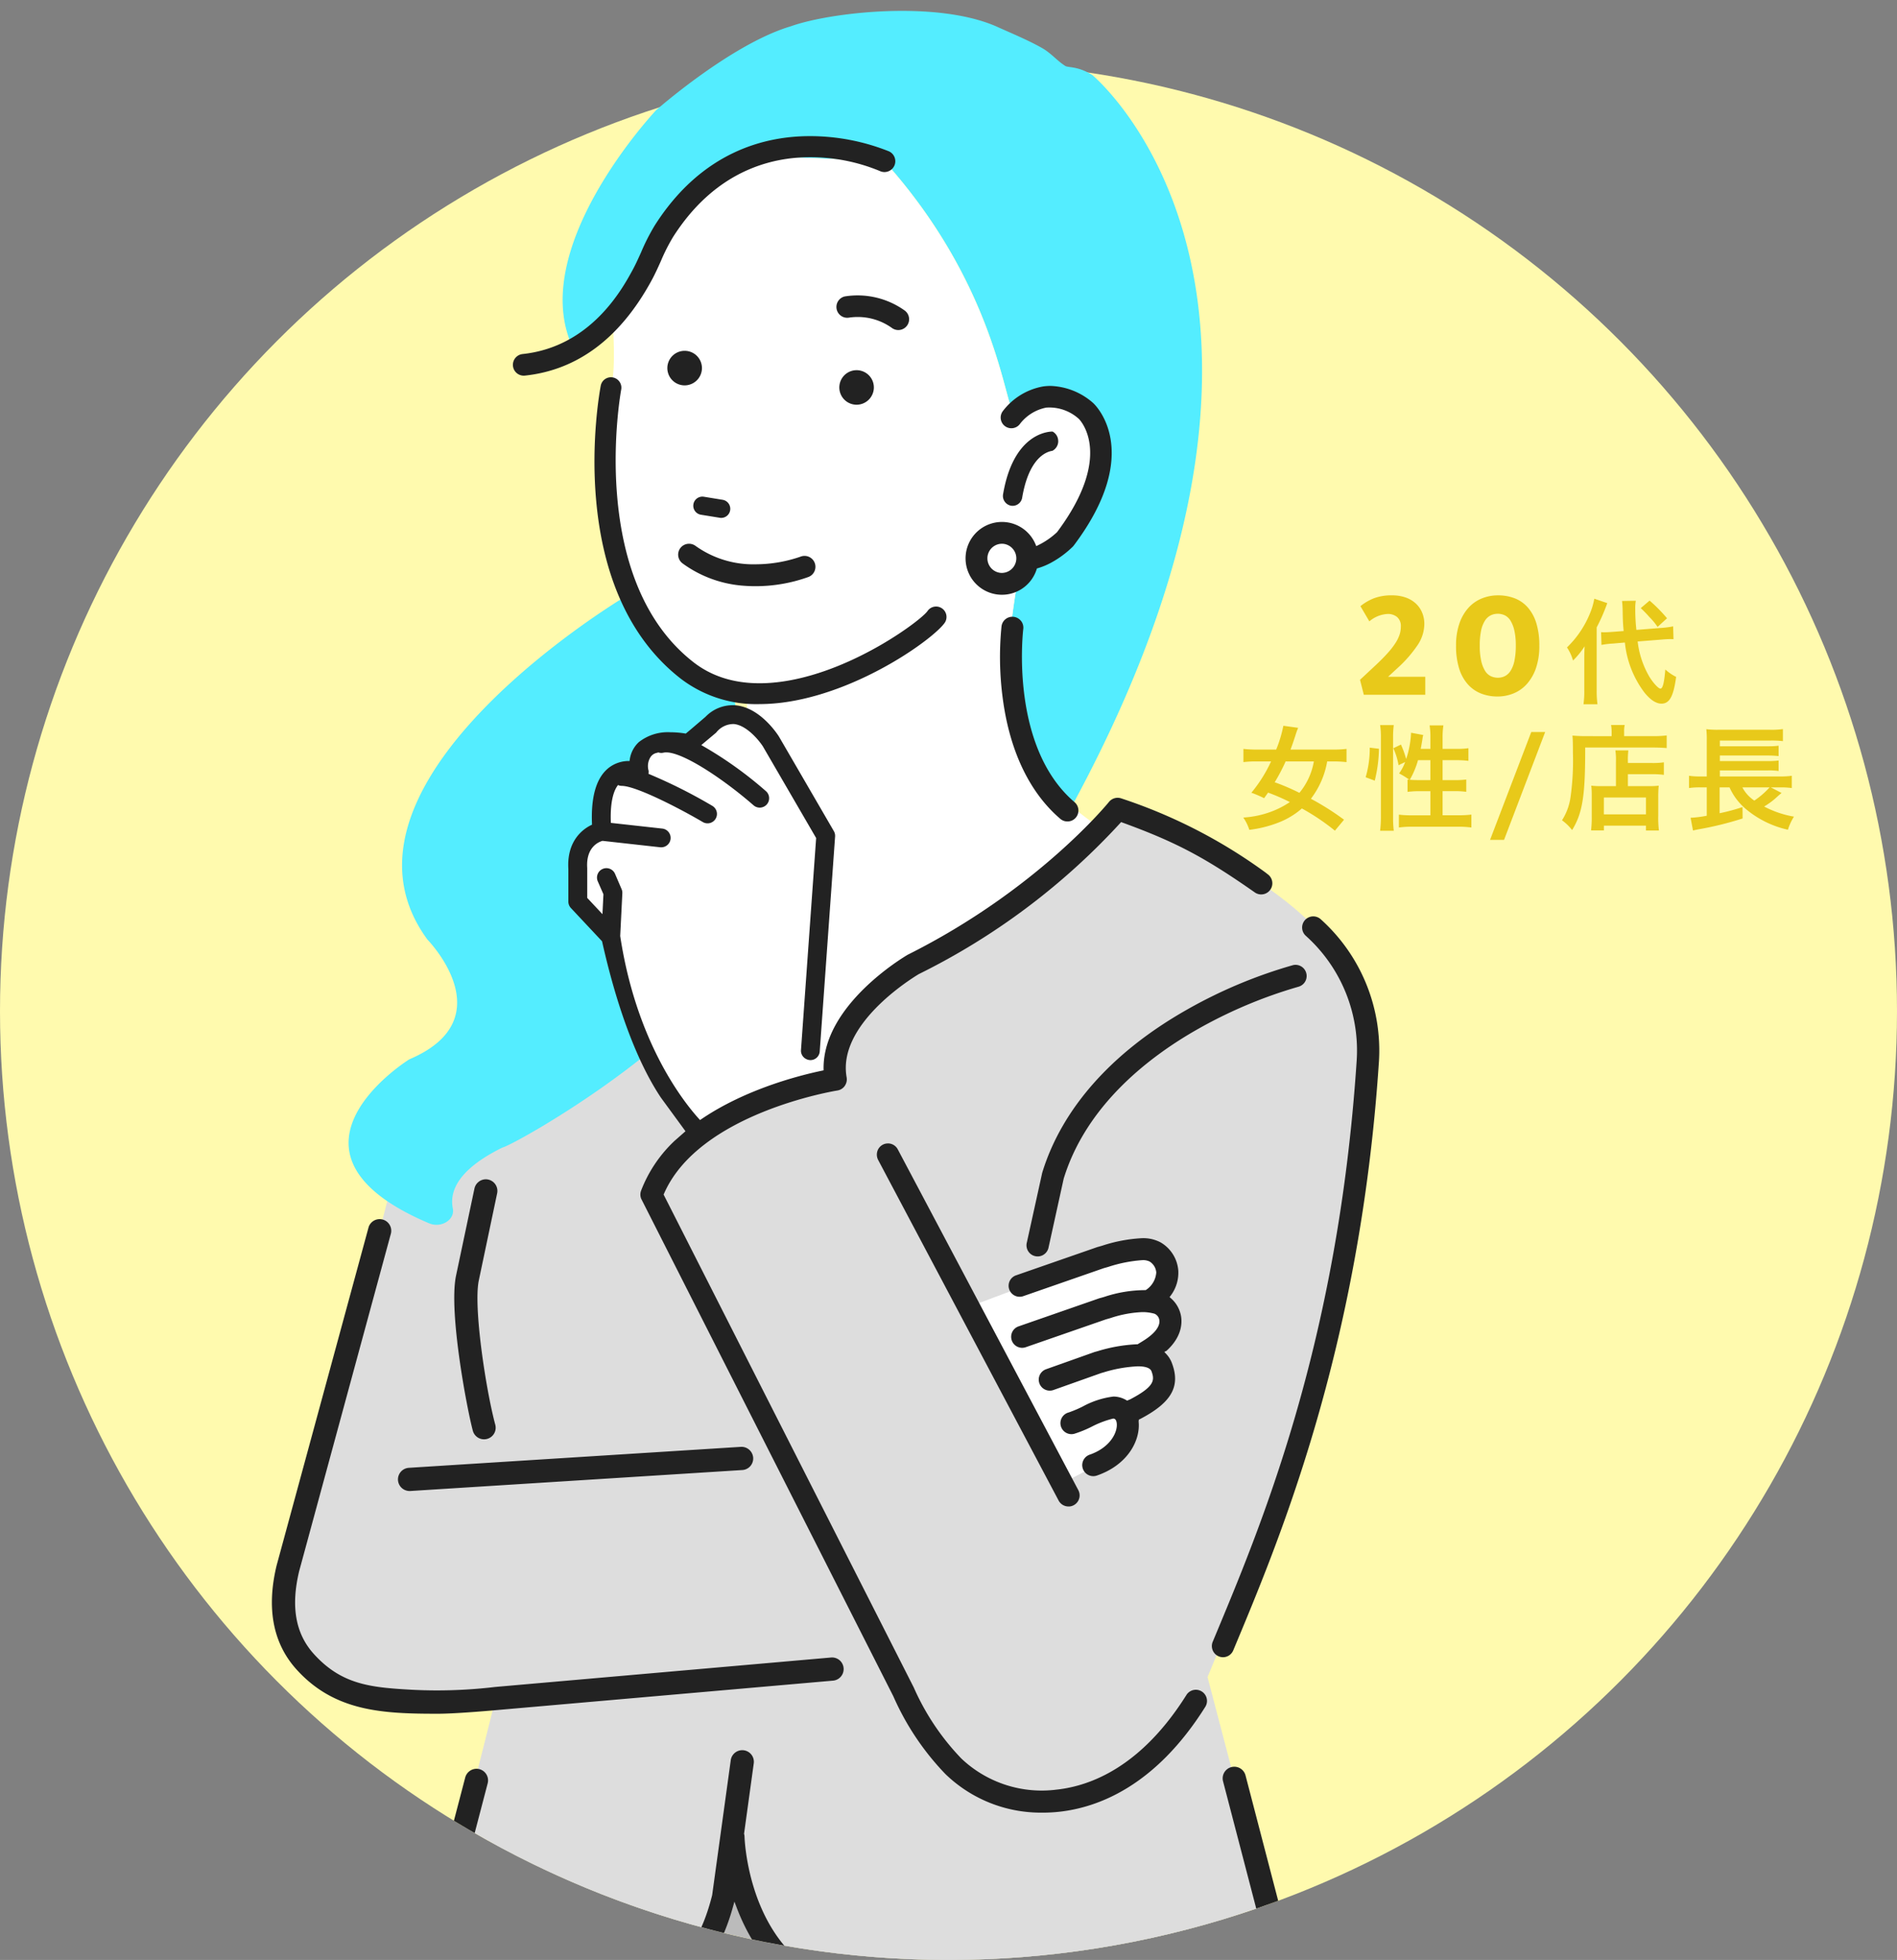
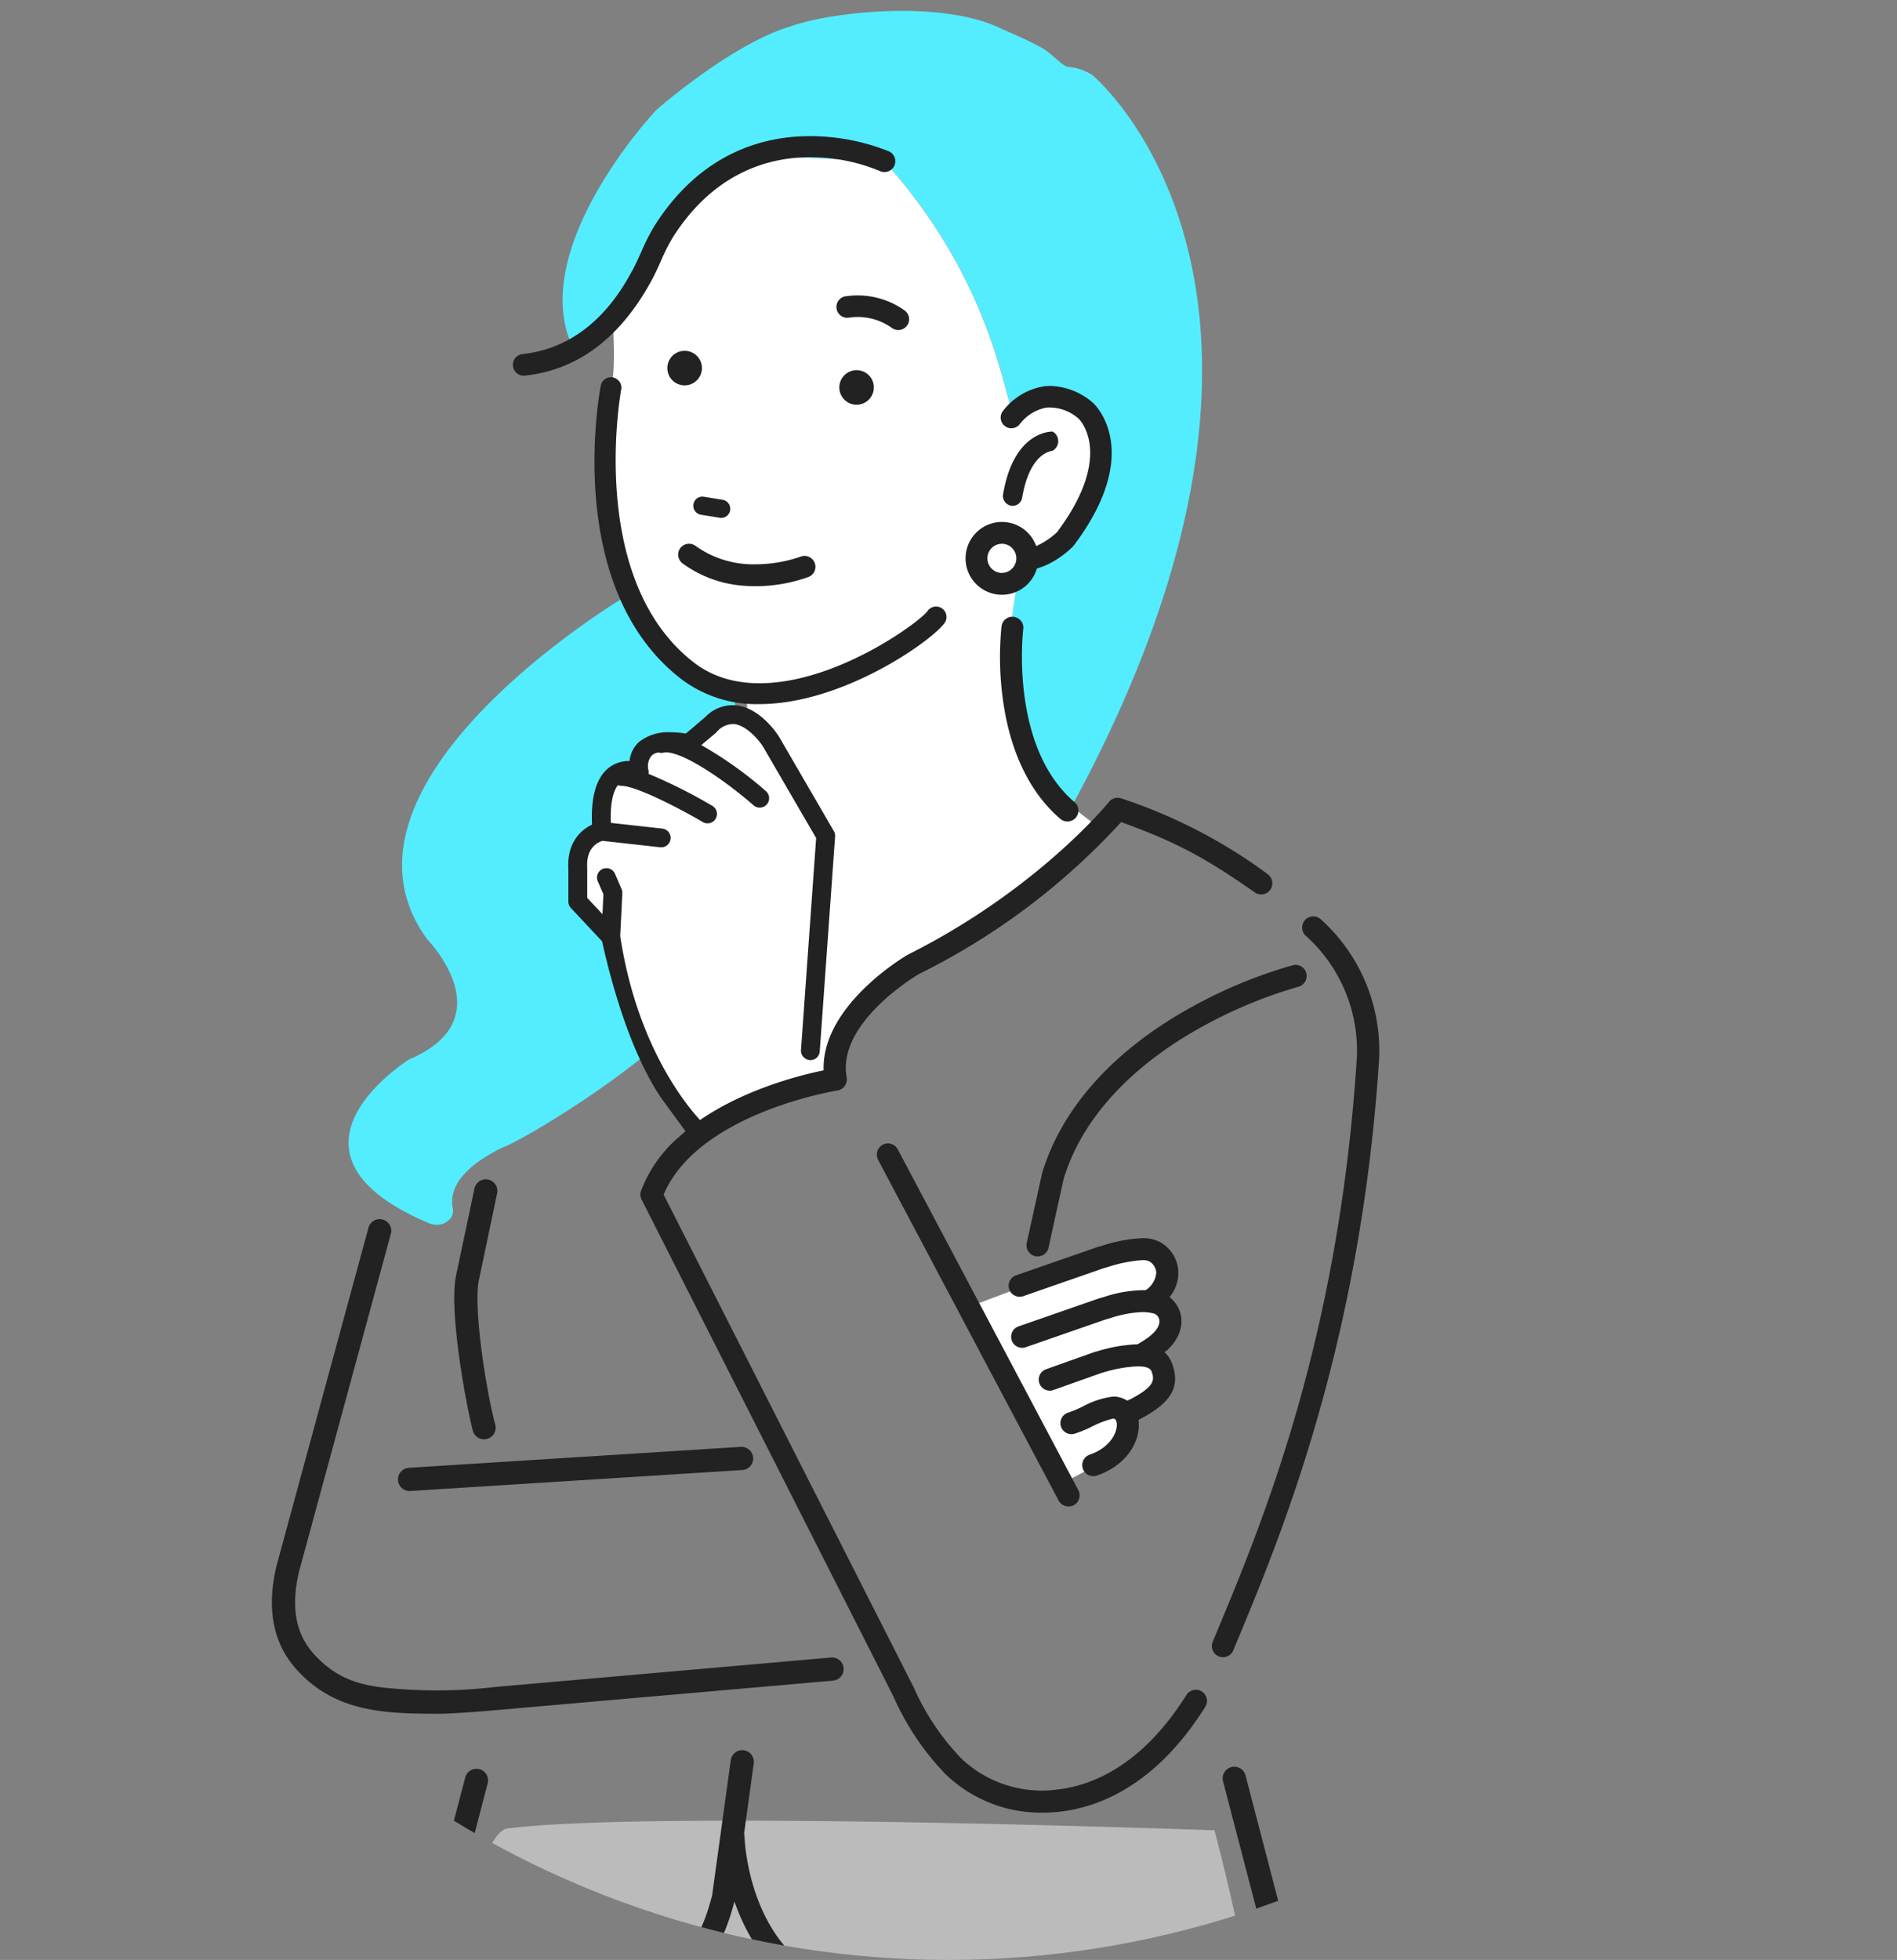
<svg xmlns="http://www.w3.org/2000/svg" width="300" height="309.834" viewBox="0 0 300 309.834">
  <rect x="0" y="0" width="300" height="309.834" fill="#808080" stroke="none" />
  <defs>
    <clipPath id="clip-path">
      <path id="パス_4246" data-name="パス 4246" d="M150-9.834c82.843,0,150,76.992,150,159.834A150,150,0,0,1,0,150C0,67.157,67.157-9.834,150-9.834Z" transform="translate(-55 8.373)" fill="#fffaae" />
    </clipPath>
  </defs>
  <g id="グループ_740" data-name="グループ 740" transform="translate(-810 -4496.166)">
-     <circle id="楕円形_7" data-name="楕円形 7" cx="150" cy="150" r="150" transform="translate(810 4506)" fill="#fffaae" />
    <g id="マスクグループ_16" data-name="マスクグループ 16" transform="translate(865 4497.627)" clip-path="url(#clip-path)">
      <path id="パス_4241" data-name="パス 4241" d="M149.125,291.574s-88.6-3.224-111.828-.291c-3.43.433-6.977,14.946-6.983,14.964-8.348,23.824-3.171,48.911-3.147,49.166a.364.364,0,0,0,.364.33H157.4a.365.365,0,0,0,.364-.328c2.384-23.827-8.639-63.841-8.736-64.132" transform="translate(-12.061 -3.695)" fill="#bbb" />
-       <path id="パス_4242" data-name="パス 4242" d="M172.2,160.207c-1.1-4.607-2.671-6.011-2.671-6.011-4.27-6.9-11.827-12.327-18.9-16.234a92.351,92.351,0,0,0-16.883-8.227s-.387.479-1.143,1.321l-.3.12a48.977,48.977,0,0,1-2.9,4.11c-7.429,8.48-17.565,13.859-27.18,19.411-4.19,2.42-8.294,4.915-10.864,9.178A17.936,17.936,0,0,0,89.3,170.5c-.247,1.43,1.033,1.124-.137,2-.56.419-4.27,1-4.965,1.268-5.139.835-8.215,3.769-13.044,5.833a28.806,28.806,0,0,1-4.17,1.739s2.111,4.625.186-.176c-10.974-15.962-12.1-23.7-12.969-26.935-.337-1.113-1.733-6.036-2-6.983l-29.928,28.93L7.311,234.035c-3.99,14.964-8.978,21.947-1,31.923,7.981,6.983,28.93,4.988,28.93,4.988l-9.167,36.368c3.319,4.794,19.177,8.48,19.177,8.48,21.021,6.638,25.816-11.8,25.816-11.8l2.582-17.332c-1.5,28.181,17.333,31.347,17.333,31.347l17.036-.674a183.532,183.532,0,0,0,39.764-5.986l11.057-2.931-10.87-41.459c16.6-39.461,23.778-79.2,23.778-79.2a106.162,106.162,0,0,0,1.515-17.39c.018-.258.039-.516.056-.775a25.985,25.985,0,0,0-1.113-9.384" transform="translate(-12.005 -3.311)" fill="#ddd" />
      <path id="パス_4243" data-name="パス 4243" d="M126.735,128.624l-1.42-.8q-.257.192-.516.379a34.005,34.005,0,0,1-2.871-2.022,1.377,1.377,0,0,1-.133-.132,19.408,19.408,0,0,1-4.17-6.963,25.406,25.406,0,0,1-1.1-5.487c-.073-.732-.126-1.507-.157-2.333a70.131,70.131,0,0,1,.529-10.661c.283-2.446.682-5.151,1.212-8.147v-.033l1.73-1.088-.327-.877c.054-.036.1-.073.154-.109.336-.23.657-.461.975-.692.2-.149.407-.3.6-.444.28-.212.552-.426.817-.638.16-.128.32-.255.474-.382.28-.233.548-.466.81-.7.143-.127.287-.253.426-.38.254-.233.5-.468.732-.7.127-.126.255-.249.376-.374.026-.026.049-.053.075-.079.432-.445.828-.889,1.2-1.33.1-.121.206-.241.3-.362.16-.2.31-.394.459-.59.118-.156.236-.312.348-.468.085-.12.17-.237.251-.356.067-.1.127-.194.191-.291a19.656,19.656,0,0,0,1.081-1.791c.056-.108.106-.215.159-.322a17.308,17.308,0,0,0,.721-1.672c.08-.22.156-.438.224-.655.033-.1.064-.206.095-.307.045-.154.085-.3.126-.454.1-.368.182-.731.249-1.086a.045.045,0,0,1,0-.025c.017-.1.033-.191.049-.285.034-.206.066-.409.091-.609.011-.092.02-.182.03-.271.021-.2.039-.4.053-.59s.02-.409.025-.61c0-.073.006-.148.007-.22,0-.353-.006-.7-.026-1.025-.011-.176-.022-.351-.038-.521-.008-.094-.02-.184-.03-.274-.017-.148-.034-.3-.054-.438-.01-.07-.022-.138-.033-.206-.02-.13-.042-.256-.066-.382-.017-.092-.034-.182-.053-.271-.024-.116-.049-.23-.075-.342-.02-.089-.041-.176-.062-.261l-.1-.4c-.015-.054-.03-.1-.045-.155v-.006c-.036-.125-.073-.248-.11-.364-.07-.216-.14-.413-.21-.6-.037-.1-.074-.2-.11-.288-.016-.039-.031-.073-.046-.111-.036-.085-.07-.171-.1-.246-.014-.033-.027-.06-.041-.092-.028-.063-.056-.124-.082-.18-.063-.133-.116-.238-.161-.326v-.009l-.048-.092-.028-.051-.033-.058-.021-.036c-.1-.18-.2-.345-.3-.51-.017-.028-.033-.059-.051-.086-.037-.06-.075-.115-.113-.172s-.068-.1-.1-.148c-.094-.137-.187-.271-.282-.4-.063-.083-.128-.16-.192-.237a7.2,7.2,0,0,0-.578-.63c-.116-.11-.231-.211-.349-.307-.1-.084-.209-.143-.314-.216a4.465,4.465,0,0,0-.406-.279,4.858,4.858,0,0,0-.6-.277c-.05-.02-.1-.051-.15-.07a4.912,4.912,0,0,0-1.547-.294h-.057a5.993,5.993,0,0,0-.877.056c-.134.017-.267.033-.4.059s-.267.062-.4.1c-.107.026-.212.049-.319.081l-.092.029h-.009a9.854,9.854,0,0,0-1.259.492c-.218.1-.436.213-.652.33l-.039.02-.11.061q-.3.166-.589.345-.35.217-.692.451c-.063.043-.124.088-.186.132s-.125.086-.186.131c-.369.266-.727.544-1.075.828C115.68,63.32,113.57,45.6,96.937,27.056c-24.218-1.247-23.692-.55-23.692-.55S59.912,41.215,57.639,46.034c-1.638,1.489-2.916,5.776-3.384,6.842-.02,1-6.326,3.086-6.342,4.2C39.676,41.322,60.805,18.94,60.805,18.94S72.7,8.463,82.115,5.688c6.088-2.178,22.776-4.148,32.411,0,2.372,1.077,5.289,2.267,7.538,3.582,1.368.86,2.217,1.933,3.446,2.7.453.283,1.977,0,4.262,1.43,0,0,41.009,33.819-3.037,115.215m-61.1,9.066,4.874-4.674c5.273-9.254,2.612-21.107,2.612-21.107A37.183,37.183,0,0,1,56.956,95.21c-9.693,5.753-48.839,32.366-32.329,54.863,0,0,12.212,12.441-2.758,18.88a2.025,2.025,0,0,0-.291.162c-1.912,1.245-22.118,15.022,3.292,25.8,1.939.822,4.129-.563,3.77-2.33-.541-2.658.751-6.1,7.652-9.543a3.1,3.1,0,0,1,.361-.152c2.019-.705,17.32-9.278,28.32-19.7a189.592,189.592,0,0,1,.658-25.5" transform="translate(-12.029 -3)" fill="#54edff" />
      <path id="パス_4244" data-name="パス 4244" d="M136.113,226.8a5.419,5.419,0,0,1-2.086,4.3c-1.888,1.406-8.847,4.925-8.847,4.925s-10.708-19.354-14.209-28.065l23.223-8.719c3.649-.043,5.948-1.456,7.63,2.18.6,1.3-1.659,4.788-1.761,5.587-.073.578,2.623.057,2.767,2.877.07,1.383-3.605,4.19-3.438,5.2.133.8,2.011.822,1.842,3.691-.13,2.195-4.578,5.579-5.2,5.953Zm-5.93-94.99a33.575,33.575,0,0,1-4.779-3.936q-.257.192-.516.379l-.551-.366-.178-.12-.333-.223-.185-.126-.277-.19-.172-.12-.237-.166-.151-.108c-.073-.052-.141-.1-.206-.15l-.12-.088c-.067-.051-.127-.1-.184-.141l-.082-.063c-.076-.061-.145-.118-.2-.166a1.378,1.378,0,0,1-.133-.132q-.244-.286-.488-.581l-.115-.138q-.25-.3-.5-.618l-.087-.112c-.155-.2-.309-.4-.463-.614l-.064-.085c-.162-.224-.321-.458-.48-.7l-.1-.155c-.159-.247-.315-.5-.467-.769l-.051-.093q-.211-.377-.413-.785c-.026-.051-.051-.1-.077-.155q-.209-.437-.406-.915c-.026-.065-.053-.132-.079-.2a19.282,19.282,0,0,1-.692-2.095c-.025-.092-.049-.184-.073-.276-.191-.744-.356-1.551-.492-2.432-.017-.109-.033-.218-.049-.33-.112-.787-.2-1.625-.264-2.534q-.04-.582-.064-1.2c-.015-.389-.024-.79-.03-1.2v-1.27c0-.165.006-.334.009-.5,0-.277.012-.556.021-.842.006-.185.014-.372.021-.561q.018-.429.042-.871c.011-.2.022-.389.034-.588.019-.308.042-.623.065-.94.014-.2.028-.39.045-.59.028-.354.061-.717.1-1.084.016-.174.03-.343.048-.521.054-.55.114-1.11.182-1.687.283-2.446.681-5.151,1.211-8.147l.01-.033c.067-.392.129-.777.2-1.177.472-.3.915-.6,1.353-.9.337-.23.658-.462.976-.692h0c.2-.147.4-.293.6-.441.28-.212.552-.426.818-.638l.343-.291c.044-.036.089-.071.132-.107.28-.233.548-.466.81-.7.143-.127.287-.253.426-.38.254-.233.5-.468.732-.7.127-.125.255-.249.377-.374l.074-.079c.432-.446.828-.889,1.2-1.331.1-.12.206-.241.3-.361.16-.2.309-.393.458-.589.118-.157.236-.313.348-.469.085-.119.171-.237.251-.356.067-.1.129-.2.193-.292q.292-.443.551-.879l.029-.05c.166-.282.323-.563.467-.841.057-.109.107-.215.16-.323q.205-.418.383-.827c.008-.02.015-.039.023-.057.113-.264.219-.527.314-.786.081-.219.157-.438.224-.655l.034-.112c.02-.066.041-.131.061-.2.045-.154.085-.3.125-.454.1-.368.182-.731.249-1.086l0-.025c.017-.1.033-.191.049-.285.035-.206.066-.409.091-.609.011-.092.021-.183.03-.273.021-.2.04-.4.053-.59v-.006c.014-.206.02-.405.025-.6,0-.073.007-.148.008-.219,0-.353-.007-.7-.026-1.025-.011-.176-.023-.351-.039-.521-.009-.094-.02-.184-.031-.275-.017-.148-.033-.3-.054-.437-.007-.047-.014-.092-.022-.138l-.011-.069c-.02-.13-.042-.257-.065-.382-.017-.092-.035-.182-.053-.271-.024-.116-.049-.23-.074-.343-.02-.089-.041-.175-.062-.259v0c-.035-.137-.069-.272-.1-.4-.015-.056-.031-.107-.047-.162-.036-.125-.073-.248-.11-.364-.07-.215-.139-.413-.208-.6-.037-.1-.074-.2-.11-.288l-.046-.111c-.035-.085-.07-.17-.1-.246l-.042-.095-.083-.182c-.062-.132-.114-.236-.16-.323l0-.01-.048-.092-.029-.051-.033-.058-.02-.036c-.1-.18-.2-.345-.3-.51-.017-.028-.033-.059-.05-.086l-.049-.076-.064-.1c-.033-.051-.068-.1-.1-.148-.093-.137-.187-.271-.281-.4-.064-.083-.129-.16-.193-.237-.084-.1-.169-.2-.253-.293-.107-.116-.213-.23-.321-.334s-.233-.212-.351-.309c-.1-.083-.209-.143-.314-.216-.135-.095-.267-.2-.405-.279a4.908,4.908,0,0,0-.745-.347,4.73,4.73,0,0,0-.67-.185c-.032-.007-.063-.02-.095-.026a5.111,5.111,0,0,0-.779-.084,4.31,4.31,0,0,0-.532.017c-.133.01-.266.024-.4.041s-.266.033-.4.059-.268.063-.4.1c-.107.027-.212.049-.319.081l-.045.014L122,63.7l-.051.018a9.923,9.923,0,0,0-1.191.466l-.031.014c-.217.1-.434.212-.648.329l-.042.022-.112.061q-.3.166-.589.345c-.233.145-.464.294-.692.451-.062.042-.124.087-.186.131s-.125.086-.186.131c-.368.266-.727.544-1.075.828C115.745,63.385,113.635,45.67,97,27.12c-18.057-.93-22.353-.779-23.375-.641-.151.073-.29.142-.423.21C71.98,28,59.885,41.52,57.728,46.1c-.02,1-3.652,5.587-3.668,6.707-.033-.029.462,6.983-.224,9.507,0,0-2.665,14.182.475,26.824,1.145,4.608,4.686,13.385,9.976,17.957,4.515,3.9,10.974,3.99,10.974,3.99v2.993c-4.059.239-6.585,2.525-8.978,4.988,0,0-9.176-2.583-7.981,4.988,0,0-7.181-4.967-5.986,8.978,0,0-4.266-.44-3.868,5.536v5.976l5.976,6.376a55.3,55.3,0,0,0,1.882,8.051,33.351,33.351,0,0,0,2,5.986c1.924,4.8,2.256,6.577,4.988,10.974.778,1.251,1.385,2.537,2.993,2.993.236.064-.634,2.344-.39,2.341l.226.278.98-.449a28.806,28.806,0,0,0,4.17-1.739c4.827-2.064,7.905-5,13.044-5.833.7-.276,4.405-.85,4.965-1.268,1.169-.875-.111-.57.137-2a17.951,17.951,0,0,1,2.058-6.626c2.57-4.262,6.673-6.756,10.864-9.178,9.615-5.552,19.753-10.936,27.179-19.41a48.585,48.585,0,0,0,2.9-4.11Z" transform="translate(-12.116 -3.063)" fill="#fff" />
      <path id="パス_4245" data-name="パス 4245" d="M72.472,82.254a1.437,1.437,0,0,1-1.423,1.21s-.1,0-.148-.007l-3.052-.494a1.44,1.44,0,0,1,.462-2.843l2.967.483a1.443,1.443,0,0,1,1.193,1.651M65.5,57.063q-.112-.009-.224-.009a2.73,2.73,0,0,0-.217,5.452c.075.006.15.009.223.009A2.745,2.745,0,0,0,68,60.006a2.73,2.73,0,0,0-2.5-2.943M118.47,99.758a1.722,1.722,0,0,0-1.154-.654,1.749,1.749,0,0,0-.215-.014,1.731,1.731,0,0,0-1.717,1.514,49.153,49.153,0,0,0,.188,11.339c1.087,8.336,4.239,14.941,9.116,19.1a1.705,1.705,0,0,0,.941.4,1.656,1.656,0,0,0,.186.011,1.731,1.731,0,0,0,1.122-3.05c-10.339-8.819-8.136-27.19-8.112-27.374a1.719,1.719,0,0,0-.353-1.279M143.8,209.815a4.855,4.855,0,0,0-1.627-2.99l-.212-.184.169-.223a6.009,6.009,0,0,0,1.211-3.952,5.638,5.638,0,0,0-2.818-4.484,5.849,5.849,0,0,0-2.932-.653,24.061,24.061,0,0,0-6.281,1.186s-.574.167-.752.212l-12.842,4.462a1.743,1.743,0,1,0,1.144,3.292l12.673-4.406c.2-.057.456-.129.742-.211a22.1,22.1,0,0,1,5.383-1.063,2.393,2.393,0,0,1,1.153.221,2.236,2.236,0,0,1,1.047,1.731,3.611,3.611,0,0,1-1.6,2.738l-.076.05h-.091a20.571,20.571,0,0,0-6.439,1.062c-.275.082-.519.153-.715.2l-.133.041-12.723,4.425a1.743,1.743,0,0,0,.573,3.39,1.7,1.7,0,0,0,.572-.1L131.9,210.16q.323-.088.754-.215a18.142,18.142,0,0,1,4.991-.93,6.878,6.878,0,0,1,1.937.257,1.273,1.273,0,0,1,.762,1.017c.138,1-.765,2.157-2.557,3.269-.063.039-.353.224-.821.5l-.013.035-.125.005a24.881,24.881,0,0,0-6.234,1.087s-.494.136-.542.153l-7.621,2.707a1.74,1.74,0,0,0-1.058,2.225,1.742,1.742,0,0,0,2.226,1.059l7.571-2.688.358-.1a21.738,21.738,0,0,1,5.421-.958c1.592,0,2.022.468,2.136.741.533,1.417.573,2.425-3.346,4.476,0,0-.124.056-.356.151l-.139.056-.128-.077a4.042,4.042,0,0,0-2.028-.569,13.62,13.62,0,0,0-4.917,1.608,18.434,18.434,0,0,1-2.161.908,1.743,1.743,0,0,0,.872,3.376,18.276,18.276,0,0,0,2.731-1.108,15.273,15.273,0,0,1,3.422-1.3c.316,0,.485.2.563.667.214,1.407-.968,3.9-4.271,5.04a1.743,1.743,0,1,0,1.138,3.3c4.98-1.718,6.914-5.663,6.6-8.554l.039-.293.235-.108c4.928-2.58,6.378-5.129,5-8.8a4.217,4.217,0,0,0-.93-1.489l-.28-.3.355-.181c2.354-2.135,2.46-4.246,2.314-5.315M110.336,92.493a5.755,5.755,0,1,1,10.424-4.86l.122.291.285-.139a12.139,12.139,0,0,0,3-2.066c8.734-11.68,4.037-17.281,3.474-17.881a6.955,6.955,0,0,0-4.691-1.828c-.161,0-.321.006-.481.017a6.916,6.916,0,0,0-4.13,2.529,1.691,1.691,0,1,1-2.762-1.951,10.253,10.253,0,0,1,6.372-3.919,8.427,8.427,0,0,1,1.192-.085,10.7,10.7,0,0,1,6.649,2.625l.094.085c.336.308,8.066,7.709-3.068,22.513l-.134.161a15.408,15.408,0,0,1-3.542,2.607,10.825,10.825,0,0,1-2.006.821l-.152.045-.049.151a5.755,5.755,0,0,1-10.6.885m4.874-.344a2.237,2.237,0,0,0,.243.013,2.308,2.308,0,0,0,.237-4.6c-.081-.007-.163-.012-.242-.012a2.307,2.307,0,0,0-.238,4.6m6.621,94.8L119.392,198a1.762,1.762,0,1,0,3.408.9l2.418-10.986c3.56-11.568,13.4-19.183,21.023-23.533a73.762,73.762,0,0,1,16.135-6.811,1.762,1.762,0,0,0-.853-3.416,75.985,75.985,0,0,0-16.933,7.116c-11.782,6.7-19.651,15.577-22.759,25.681m-24.412-4.6a1.748,1.748,0,0,0-1.661,1.2,1.834,1.834,0,0,0,.121,1.417L124.413,238.8a1.766,1.766,0,0,0,1.561.94h.169a1.772,1.772,0,0,0,1.079-.509,1.763,1.763,0,0,0,.311-2.067L98.994,183.317a1.758,1.758,0,0,0-1.575-.97M85.824,90.53a1.723,1.723,0,0,0-1.591-1.059,1.7,1.7,0,0,0-.612.114A21.92,21.92,0,0,1,76.478,90.8a15.683,15.683,0,0,1-9.49-2.915,1.725,1.725,0,0,0-2.409.368,1.729,1.729,0,0,0,.37,2.408,18.642,18.642,0,0,0,9.209,3.491c.766.072,1.546.109,2.319.109a24.651,24.651,0,0,0,8.42-1.475,1.726,1.726,0,0,0,.927-2.255M157.5,139.811l-.384-.3a82.182,82.182,0,0,0-22.777-11.7,1.765,1.765,0,0,0-1.962.553c-.11.138-11.287,13.882-31.814,24.151-.549.318-13.429,7.924-13.319,18.036l0,.245-.242.051c-3.828.8-13.521,3.263-20.8,8.908l-.33.256-2.23,1.96-.3.291a21.308,21.308,0,0,0-4.958,7.553,1.749,1.749,0,0,0,.022,1.291l39.875,78.651a42.119,42.119,0,0,0,8.227,12.278,21.687,21.687,0,0,0,15.123,6.105h0l.33,0a23.77,23.77,0,0,0,2.473-.131c6.232-.664,15.312-4.082,23.175-16.594a1.762,1.762,0,1,0-2.984-1.875c-7.112,11.314-15.1,14.382-20.56,14.964a18.474,18.474,0,0,1-15.032-4.919,38.609,38.609,0,0,1-7.522-11.223L61.944,190.427,62,190.31c5.566-12.8,27.213-16.294,27.43-16.327a1.741,1.741,0,0,0,1.144-.7,1.809,1.809,0,0,0,.32-1.361c-1.513-8.331,10.093-15.551,11.407-16.339A108.363,108.363,0,0,0,134.165,131.7l.135-.148.188.069c8.471,3.089,12.982,5.468,20.986,11.072a1.762,1.762,0,0,0,2.026-2.882M90.6,48.453a1.71,1.71,0,0,0,.38,3.376,1.773,1.773,0,0,0,.332-.032,9.4,9.4,0,0,1,1.318-.094,9.283,9.283,0,0,1,5.439,1.748,1.709,1.709,0,1,0,1.985-2.783A12.814,12.814,0,0,0,90.6,48.453m63.372,233.8a1.837,1.837,0,0,0-1.776-1.372,1.893,1.893,0,0,0-.465.06,1.838,1.838,0,0,0-1.313,2.241l6.239,23.915-.244.1c-19.913,7.963-58.084,9.082-58.463,9.092h-.46c-21.721,0-22.719-23.407-22.751-24.4a1.27,1.27,0,0,0-.072-.4l1.53-11.1a1.836,1.836,0,1,0-3.637-.5L69.623,301.19c-1.863,7.365-4.872,11.208-10.061,12.847a22.382,22.382,0,0,1-10.972.5c-13.054-2.54-18.574-6.369-20.342-7.9l-.141-.122,6.009-22.978a1.836,1.836,0,0,0-1.768-2.332,1.862,1.862,0,0,0-1.784,1.409L24.29,306.59a1.829,1.829,0,0,0,.306,1.567c.492.653,5.325,6.488,23.289,9.985a28.018,28.018,0,0,0,5.4.517,24.811,24.811,0,0,0,7.383-1.122C66.8,315.6,70.69,311.007,72.9,303.083l.246-.88.322.854c2.907,7.71,9.435,16.9,24.022,16.9h.542c.1,0,10.578-.314,23.1-1.67,17.073-1.855,30.006-4.7,38.44-8.446a1.831,1.831,0,0,0,1.032-2.145ZM21.759,237.3h.049l52.618-3.322A1.835,1.835,0,0,0,76.109,232a1.858,1.858,0,0,0-1.9-1.689L21.647,233.63a1.838,1.838,0,0,0-1.707,1.956,1.84,1.84,0,0,0,1.819,1.71M36,271.888l52.8-4.621a1.836,1.836,0,0,0-.212-3.659,1.776,1.776,0,0,0-.216.013l-53.034,4.648a77.956,77.956,0,0,1-9.213.548c-1.374,0-2.773-.037-4.16-.111-6.395-.363-10.948-.814-15.329-5.644-2.9-3.2-3.665-7.486-2.33-13.081l14.512-53.375a1.836,1.836,0,0,0-3.514-1.054L.739,249.087c-1.631,6.791-.561,12.325,3.183,16.449,5.973,6.586,13.522,6.97,22.149,6.97h.184c3.114,0,9.742-.618,9.742-.618m129.87-124.977a1.762,1.762,0,1,0-2.35,2.626,24.348,24.348,0,0,1,8.036,19.686c-2.991,45.271-15.376,74.174-22.768,91.905a1.764,1.764,0,0,0,1.624,2.441h0a1.756,1.756,0,0,0,1.624-1.083c6.881-16.5,20-47.159,23.034-93.03a27.882,27.882,0,0,0-9.2-22.544M39.835,60.979a1.763,1.763,0,0,0,.19-.01C48.377,60.077,55.12,55,60.069,45.875c.545-1.006,1.006-2.031,1.454-3.029a29.566,29.566,0,0,1,1.929-3.807C70.1,28.63,78.894,26.445,85.105,26.445a28.677,28.677,0,0,1,11.056,2.193,1.714,1.714,0,0,0,1.425-3.118,33.7,33.7,0,0,0-12.536-2.405c-7.069,0-17.053,2.441-24.48,14.074a32.555,32.555,0,0,0-2.176,4.269c-.416.926-.846,1.883-1.343,2.8-1.634,3.006-6.609,12.153-17.4,13.305a1.713,1.713,0,0,0,.181,3.417m52.638,4.595a2.743,2.743,0,0,0,2.717-2.509,2.727,2.727,0,0,0-2.5-2.943c-.077-.006-.152-.009-.225-.009a2.73,2.73,0,0,0-.219,5.451c.076.007.152.01.225.01m24.521,15.974.143.008a1.537,1.537,0,0,0,1.517-1.279c1.125-6.653,4.118-7.321,4.789-7.417l.116-.072a1.719,1.719,0,0,0,.8-1.407l-.006-.13a1.7,1.7,0,0,0-.844-1.41l-.049-.028h-.056c-1.018.026-6.173.625-7.764,9.878a1.573,1.573,0,0,0,1.2,1.833,1.2,1.2,0,0,0,.152.022M33.544,229.123a1.934,1.934,0,0,0,.44-.051l.116-.033a1.831,1.831,0,0,0,1.224-2.231c-1.463-5.423-3.491-18.6-2.6-22.817l2.889-13.722a1.836,1.836,0,0,0-1.372-2.2,1.8,1.8,0,0,0-.418-.049,1.852,1.852,0,0,0-1.8,1.5l-2.9,13.717c-1.207,5.733,1.752,21.2,2.653,24.529a1.834,1.834,0,0,0,1.769,1.358M81.907,112.488c11.794-1.944,22.97-10.133,24.527-12.492a1.647,1.647,0,0,0-2.749-1.813c-.888,1.347-11.324,9.244-22.313,11.056-5.966.981-10.909-.012-14.694-2.956-16.94-13.175-11.49-42.833-11.434-43.131a1.646,1.646,0,0,0-3.232-.621c-.249,1.3-5.9,31.93,12.645,46.35a19.671,19.671,0,0,0,12.422,4.02,29.788,29.788,0,0,0,4.828-.414M66.066,181.325a2.483,2.483,0,0,0,.241.175,1.544,1.544,0,0,0,2.263-1.947.366.366,0,0,0-.017-.033c-.424-.394-10.424-9.887-13.472-29.961l.338-6.751a1.476,1.476,0,0,0-.118-.658l-1.042-2.432a1.488,1.488,0,0,0-2.736,1.17l.907,2.074-.156,3.141-2.409-2.57v-4.72c-.217-3.259,1.759-4.1,2.371-4.281l.015-.019,9.151,1.019c.056.005.112.008.168.008a1.486,1.486,0,0,0,.163-2.963l-8.13-.9-.007-.225c-.108-3.239.494-4.828,1.017-5.591l.109-.159.185.058a1.451,1.451,0,0,0,.416.068c2.233,0,9.025,3.493,12.782,5.694a1.486,1.486,0,1,0,1.5-2.564,81.477,81.477,0,0,0-9.873-4.962l-.176-.074.017-.19a1.394,1.394,0,0,0-.006-.316,2.655,2.655,0,0,1,.313-2.148,1.531,1.531,0,0,1,.816-.614l.418-.113.07.02a1.506,1.506,0,0,0,.4.056,1.461,1.461,0,0,0,.315-.035,2.09,2.09,0,0,1,.464-.048c2.75,0,9.181,4.322,13.838,8.391a1.487,1.487,0,0,0,1.96-2.235,61.485,61.485,0,0,0-9.932-7.125l-.324-.187c.581-.485,2.287-1.912,2.357-1.975a3.466,3.466,0,0,1,2.793-1.354c1.923.176,3.847,2.392,4.59,3.532l8.424,14.492-2.4,33.544a1.455,1.455,0,0,0,.376,1.055,1.578,1.578,0,0,0,1.111.507,1.474,1.474,0,0,0,1.478-1.346l2.432-34.005a1.493,1.493,0,0,0-.2-.853L82.492,122l-1.6-2.753L80.166,118c-.3-.465-3-4.557-6.824-4.909-.152-.012-.3-.018-.453-.018a5.96,5.96,0,0,0-4.172,1.691l-.182.177-2.271,1.94-.812.678-.117-.018a15.064,15.064,0,0,0-2.328-.191,7.419,7.419,0,0,0-4.989,1.567,4.648,4.648,0,0,0-1.427,2.758l-.031.221-.223,0a5.146,5.146,0,0,0-2.956.992c-2.012,1.493-2.941,4.489-2.762,8.9l.006.17-.153.075c-1.172.571-3.868,2.389-3.589,6.935v5.149a1.486,1.486,0,0,0,.4,1.017l4.926,5.254.048.21c2.375,10.524,5.574,18.993,9.254,24.5Z" transform="translate(-12 -3.055)" fill="#222" />
    </g>
-     <path id="パス_4260" data-name="パス 4260" d="M-19.845-15.72a6.386,6.386,0,0,1,2.115.33,4.613,4.613,0,0,1,1.6.93,4.107,4.107,0,0,1,1.02,1.44,4.6,4.6,0,0,1,.36,1.83,6.084,6.084,0,0,1-1.02,3.27,19.922,19.922,0,0,1-3.18,3.66l-1.53,1.41h5.88V0h-9.72l-.6-2.37,2.25-2.1q1.26-1.17,2.07-2.07A12.535,12.535,0,0,0-19.32-8.175a5.937,5.937,0,0,0,.66-1.35,4.1,4.1,0,0,0,.195-1.245,1.843,1.843,0,0,0-.6-1.53,2.279,2.279,0,0,0-1.47-.48,4.868,4.868,0,0,0-2.91,1.17l-1.41-2.4a8.1,8.1,0,0,1,2.13-1.245A7.827,7.827,0,0,1-19.845-15.72Zm16.74,0a7.248,7.248,0,0,1,2.64.465,5.312,5.312,0,0,1,2.07,1.44,6.752,6.752,0,0,1,1.35,2.475,11.773,11.773,0,0,1,.48,3.57A10.731,10.731,0,0,1,2.91-4.23a7.335,7.335,0,0,1-1.425,2.5,5.723,5.723,0,0,1-2.1,1.5,6.621,6.621,0,0,1-2.55.5,7.047,7.047,0,0,1-2.64-.48A5.513,5.513,0,0,1-7.89-1.68,6.767,6.767,0,0,1-9.255-4.185a11.922,11.922,0,0,1-.48-3.585,10.525,10.525,0,0,1,.525-3.48,7.169,7.169,0,0,1,1.425-2.49A5.77,5.77,0,0,1-5.67-15.225,6.733,6.733,0,0,1-3.105-15.72Zm-2.88,7.95A10.787,10.787,0,0,0-5.76-5.385a5.184,5.184,0,0,0,.6,1.575,2.219,2.219,0,0,0,.9.855A2.608,2.608,0,0,0-3.105-2.7,2.447,2.447,0,0,0-2-2.955a2.349,2.349,0,0,0,.9-.855,4.712,4.712,0,0,0,.6-1.575A11.532,11.532,0,0,0-.285-7.77,10.581,10.581,0,0,0-.51-10.14a5.185,5.185,0,0,0-.6-1.56,2.219,2.219,0,0,0-.9-.855,2.541,2.541,0,0,0-1.125-.255,2.541,2.541,0,0,0-1.125.255,2.314,2.314,0,0,0-.915.855,4.706,4.706,0,0,0-.6,1.56A11.311,11.311,0,0,0-5.985-7.77ZM22.8-8.73c.594-.054,1.044-.072,1.332-.072.108,0,.234,0,.522.018L24.6-10.818a14.043,14.043,0,0,1-1.962.252l-3.852.306a28.667,28.667,0,0,1-.18-3.258,6.886,6.886,0,0,1,.09-1.35l-2.178.036c.036.306.09.972.09,1.332.036,1.8.036,1.98.162,3.42l-1.638.126c-.45.036-1.026.072-1.368.072-.126,0-.27,0-.558-.018l.054,2.016a13.341,13.341,0,0,1,1.8-.216l1.908-.162A15.71,15.71,0,0,0,20-.432C20.949.774,21.885,1.4,22.749,1.4c1.278,0,1.908-1.152,2.322-4.23A7.44,7.44,0,0,1,23.361-4c-.18,2.142-.414,3.024-.774,3.024-.324,0-1.152-.9-1.764-1.908a14.243,14.243,0,0,1-1.836-5.544ZM10.545-.72a14.357,14.357,0,0,1-.126,2.214h2.214a15.443,15.443,0,0,1-.126-2.178v-9.972a29.368,29.368,0,0,0,1.674-3.834l-2.052-.7a10.731,10.731,0,0,1-.7,2.358A15.634,15.634,0,0,1,7.809-7.488a7.223,7.223,0,0,1,.954,2.07A12.514,12.514,0,0,0,10.6-7.668c-.036.684-.054,1.152-.054,2.07ZM19.473-13.7a17.245,17.245,0,0,1,1.35,1.386,10.39,10.39,0,0,1,1.314,1.584L23.631-12.1a25.154,25.154,0,0,0-2.754-2.79ZM-27.45,19.748a42.075,42.075,0,0,0-5.238-3.312,13.47,13.47,0,0,0,2.574-5.9h.99a16.723,16.723,0,0,1,2.07.108V8.552a16.471,16.471,0,0,1-2.124.108H-35.91c.288-.774.468-1.3.756-2.178a11.515,11.515,0,0,1,.45-1.26l-2.34-.324A20.309,20.309,0,0,1-38.178,8.66h-3.06a17.471,17.471,0,0,1-2.124-.108V10.64a16.665,16.665,0,0,1,2.124-.108h2.25a22.265,22.265,0,0,1-3.114,4.95,17.736,17.736,0,0,1,2.016.864c.306-.432.342-.486.63-.882a32.306,32.306,0,0,1,3.438,1.494,13.915,13.915,0,0,1-2.934,1.512,15.279,15.279,0,0,1-4.428.936,7.243,7.243,0,0,1,.954,1.944A18.971,18.971,0,0,0-38,20.27a12.574,12.574,0,0,0,3.888-2.3,34.876,34.876,0,0,1,5.22,3.51Zm-4.77-9.216A10.6,10.6,0,0,1-34.506,15.5a34.915,34.915,0,0,0-3.906-1.674,29.22,29.22,0,0,0,1.728-3.294Zm16.9-1.98c.09-.468.216-1.206.27-1.548a4.55,4.55,0,0,1,.126-.648L-16.848,6a15.189,15.189,0,0,1-.774,4.158,14.752,14.752,0,0,0-.828-2.286l-1.206.576a10.288,10.288,0,0,1,.828,2.682l1.044-.5a7.461,7.461,0,0,1-.954,1.8,11.38,11.38,0,0,1,1.62,1.008c-.126-.018-.162-.018-.288-.036v1.944a14.919,14.919,0,0,1,2-.108h1.62v3.816H-16.65a16.279,16.279,0,0,1-2.124-.108v2.034a14.642,14.642,0,0,1,2.124-.126h7.236a14.545,14.545,0,0,1,2.106.126V18.938a16.162,16.162,0,0,1-2.106.108h-2.448V15.23h1.782a13.454,13.454,0,0,1,1.962.108V13.394a13.534,13.534,0,0,1-1.944.09h-1.8v-3.15h2.124a16.526,16.526,0,0,1,1.962.108v-2a12.743,12.743,0,0,1-1.98.108h-2.106v-1.8a11.952,11.952,0,0,1,.126-1.908h-2.178a12.1,12.1,0,0,1,.126,1.908v1.8Zm1.53,1.782v3.15h-1.89c-.576,0-.972-.018-1.368-.054a13.41,13.41,0,0,0,1.3-3.1Zm-8.8,3.24a22.528,22.528,0,0,0,.666-5.04l-1.458-.18a16.155,16.155,0,0,1-.648,4.68Zm3.006,7.92a17.471,17.471,0,0,1-.108-2.124V6.7a14.585,14.585,0,0,1,.108-1.908h-2.16A11.952,11.952,0,0,1-21.618,6.7V19.226a17.187,17.187,0,0,1-.126,2.268ZM2.16,5.888-4.356,22.934h2.214l6.5-17.046Zm13.392,8.55h-2.3a12.423,12.423,0,0,1-1.6-.072,13.215,13.215,0,0,1,.072,1.584v3.276a16.7,16.7,0,0,1-.108,2.214h2.034v-.756H20.3v.774h2.052a15.488,15.488,0,0,1-.108-2.34V16.184a17.752,17.752,0,0,1,.072-1.818,11.938,11.938,0,0,1-1.584.072H17.442v-1.89h3.852a13.621,13.621,0,0,1,1.836.108v-1.98a11.684,11.684,0,0,1-1.908.108h-3.78v-.216a12.95,12.95,0,0,1,.072-1.782H15.462a10.181,10.181,0,0,1,.09,1.782Zm-1.908,1.8H20.3V18.9h-6.66Zm1.224-9.7H10.8c-.81,0-1.494-.036-2.124-.09.054.63.072,1.206.072,2.736a41.426,41.426,0,0,1-.378,7,9.094,9.094,0,0,1-1.35,3.654,7.754,7.754,0,0,1,1.6,1.548c1.656-2.7,2.088-5.418,2.07-13.05H21.348c.882,0,1.692.036,2.232.09v-2a16.706,16.706,0,0,1-2.268.108H16.848V5.888a4.524,4.524,0,0,1,.09-1.116h-2.16a5.977,5.977,0,0,1,.09,1.1Zm25.182,8.1h1.692a10.431,10.431,0,0,1,1.62.108V12.8a11.424,11.424,0,0,1-1.782.108H31.986v-.954h7.632a10.737,10.737,0,0,1,1.656.09V10.388a11.979,11.979,0,0,1-1.656.09H31.986V9.6h7.632a15.578,15.578,0,0,1,1.656.09V8.048a12.367,12.367,0,0,1-1.656.09H31.986v-.9h7.9a14.77,14.77,0,0,1,2.07.09V5.42a12.192,12.192,0,0,1-2.088.108H31.806a14.452,14.452,0,0,1-1.962-.09,14.011,14.011,0,0,1,.072,1.782v5.688H28.98a11.624,11.624,0,0,1-1.872-.108v1.944a11.321,11.321,0,0,1,1.836-.108h.972v4.482a17.919,17.919,0,0,1-2.556.324l.378,2.016c.324-.09.378-.09.81-.18a52.124,52.124,0,0,0,7.038-1.728l-.018-1.8a31.345,31.345,0,0,1-3.618.972V14.636h1.566A9.57,9.57,0,0,0,36.27,18.2a15.581,15.581,0,0,0,6.48,3.132,8.8,8.8,0,0,1,.954-2.07,15.883,15.883,0,0,1-4.716-1.6,11.952,11.952,0,0,0,1.728-1.242c.666-.594.882-.792,1.026-.9Zm-.2,0a13.073,13.073,0,0,1-2.412,2.088,5.656,5.656,0,0,1-1.89-2.088Z" transform="translate(1050 4606)" fill="#e8c91a" />
  </g>
</svg>